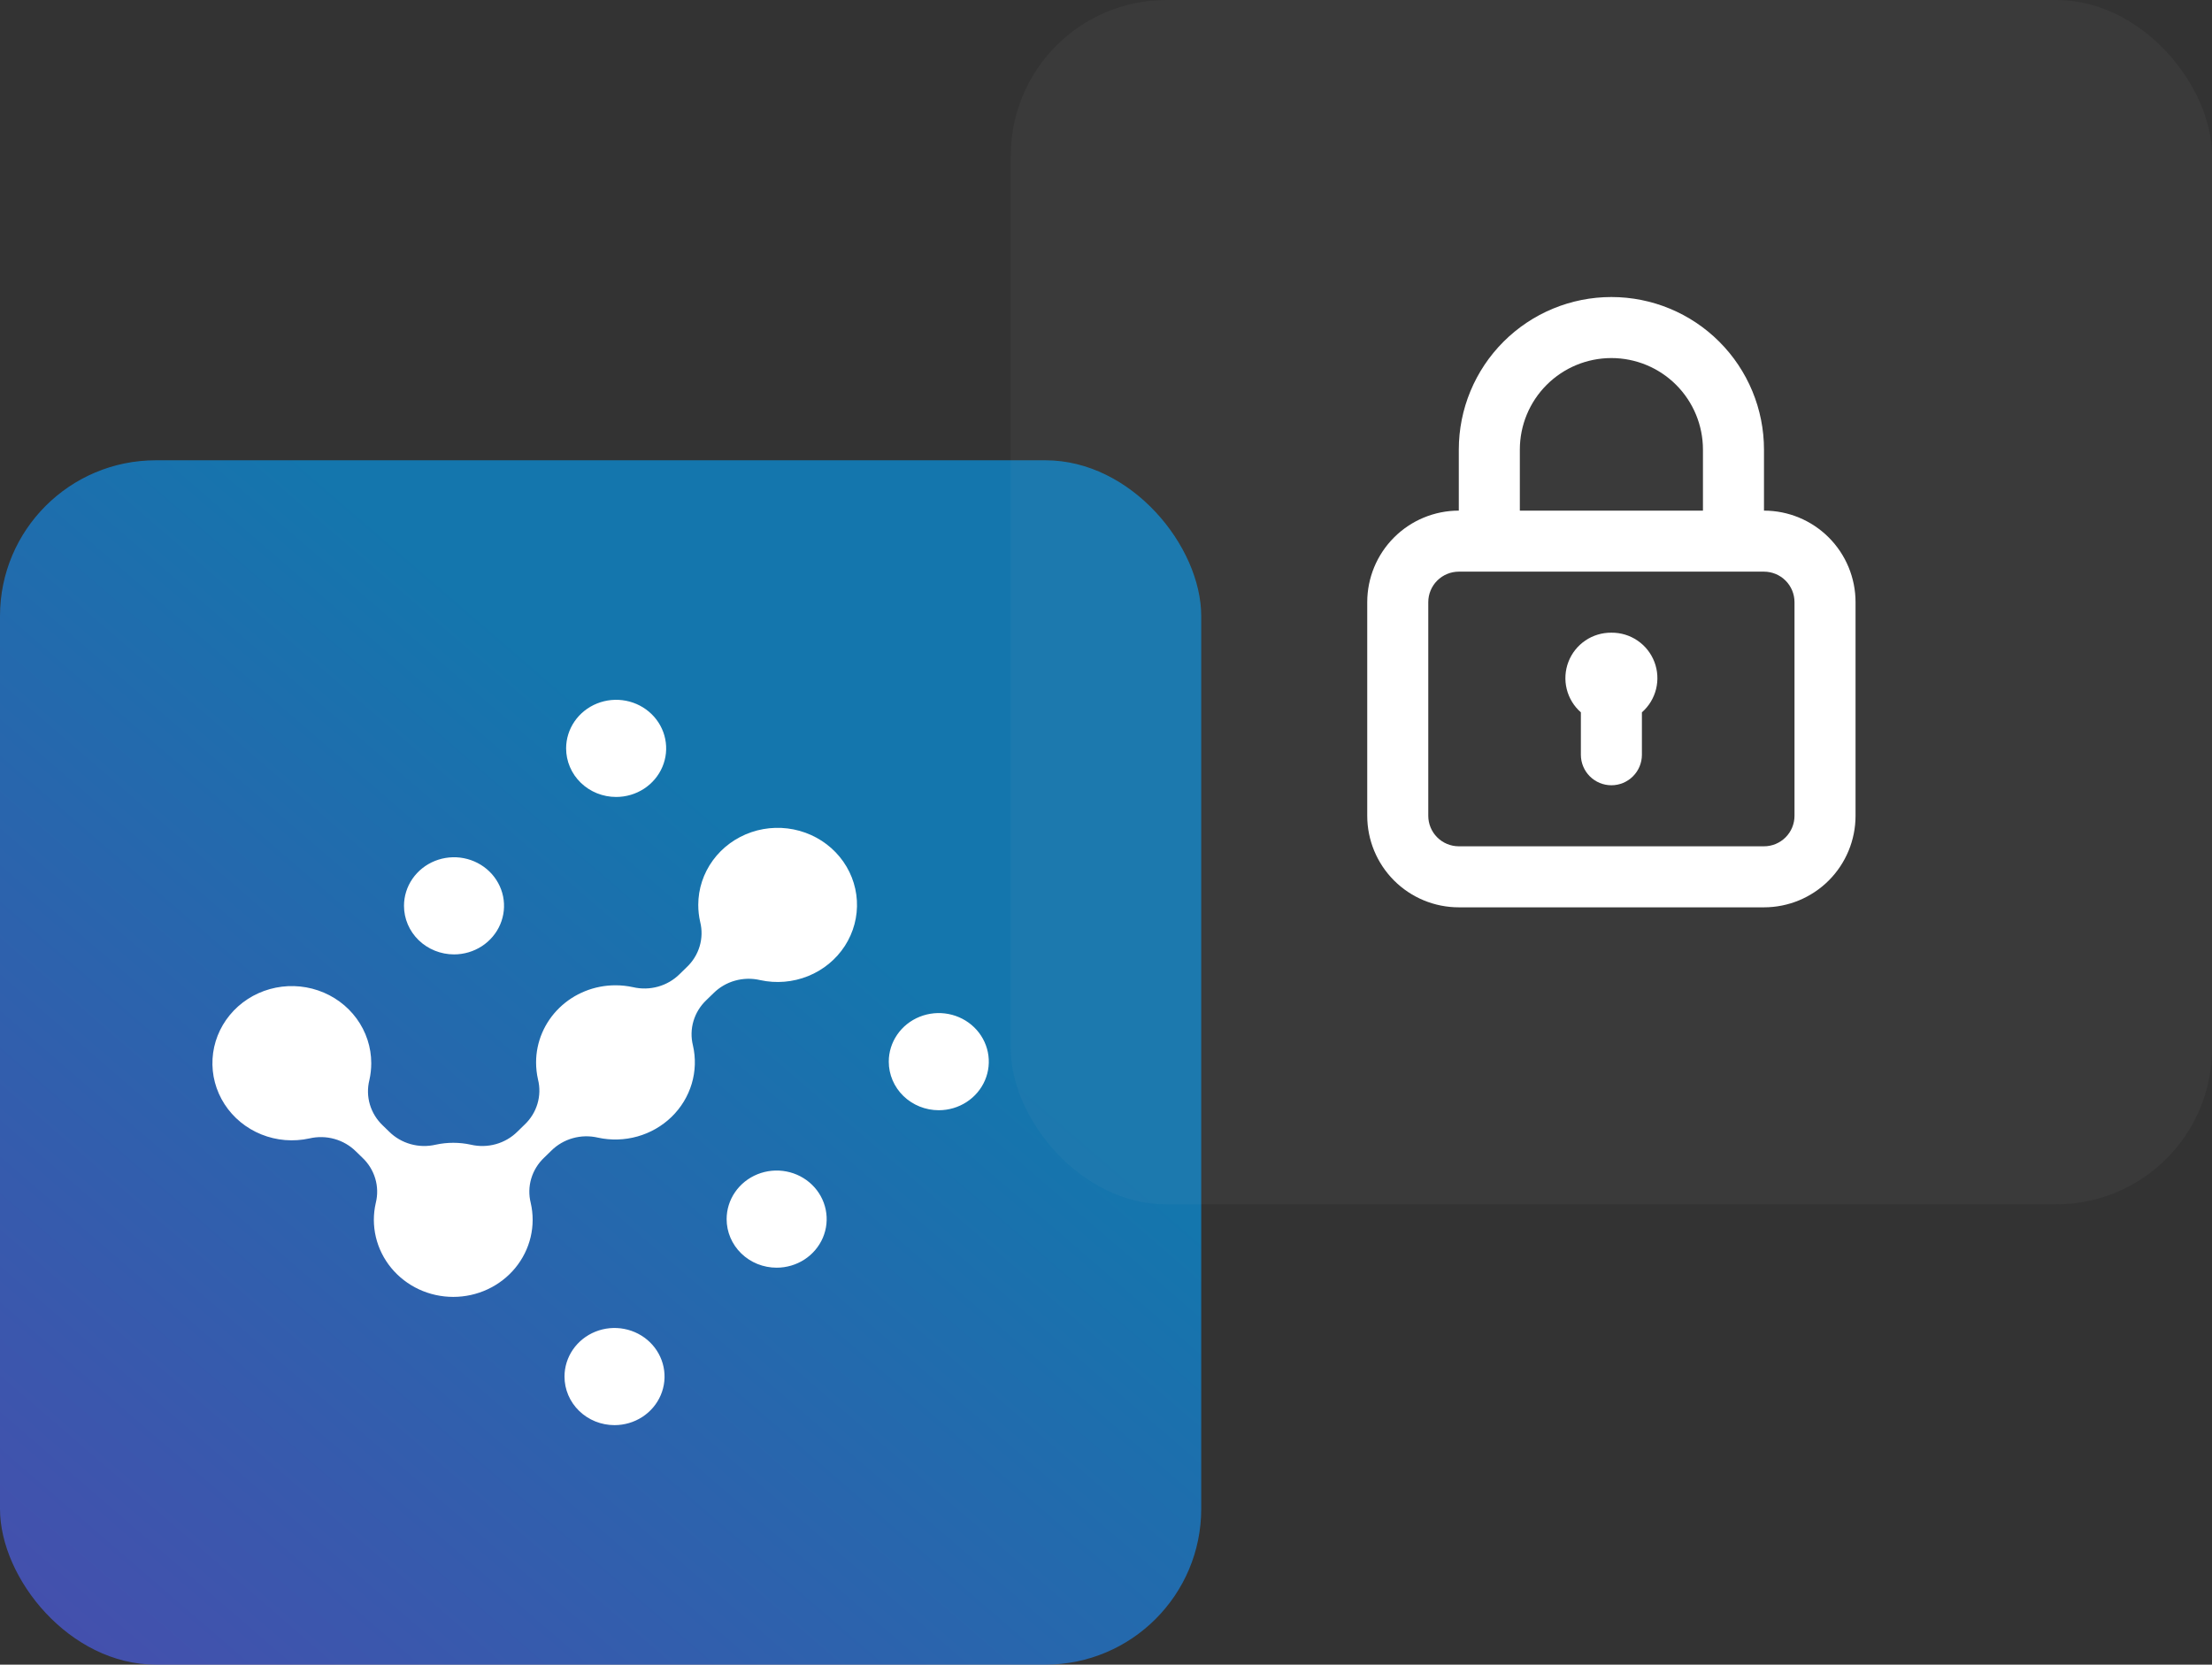
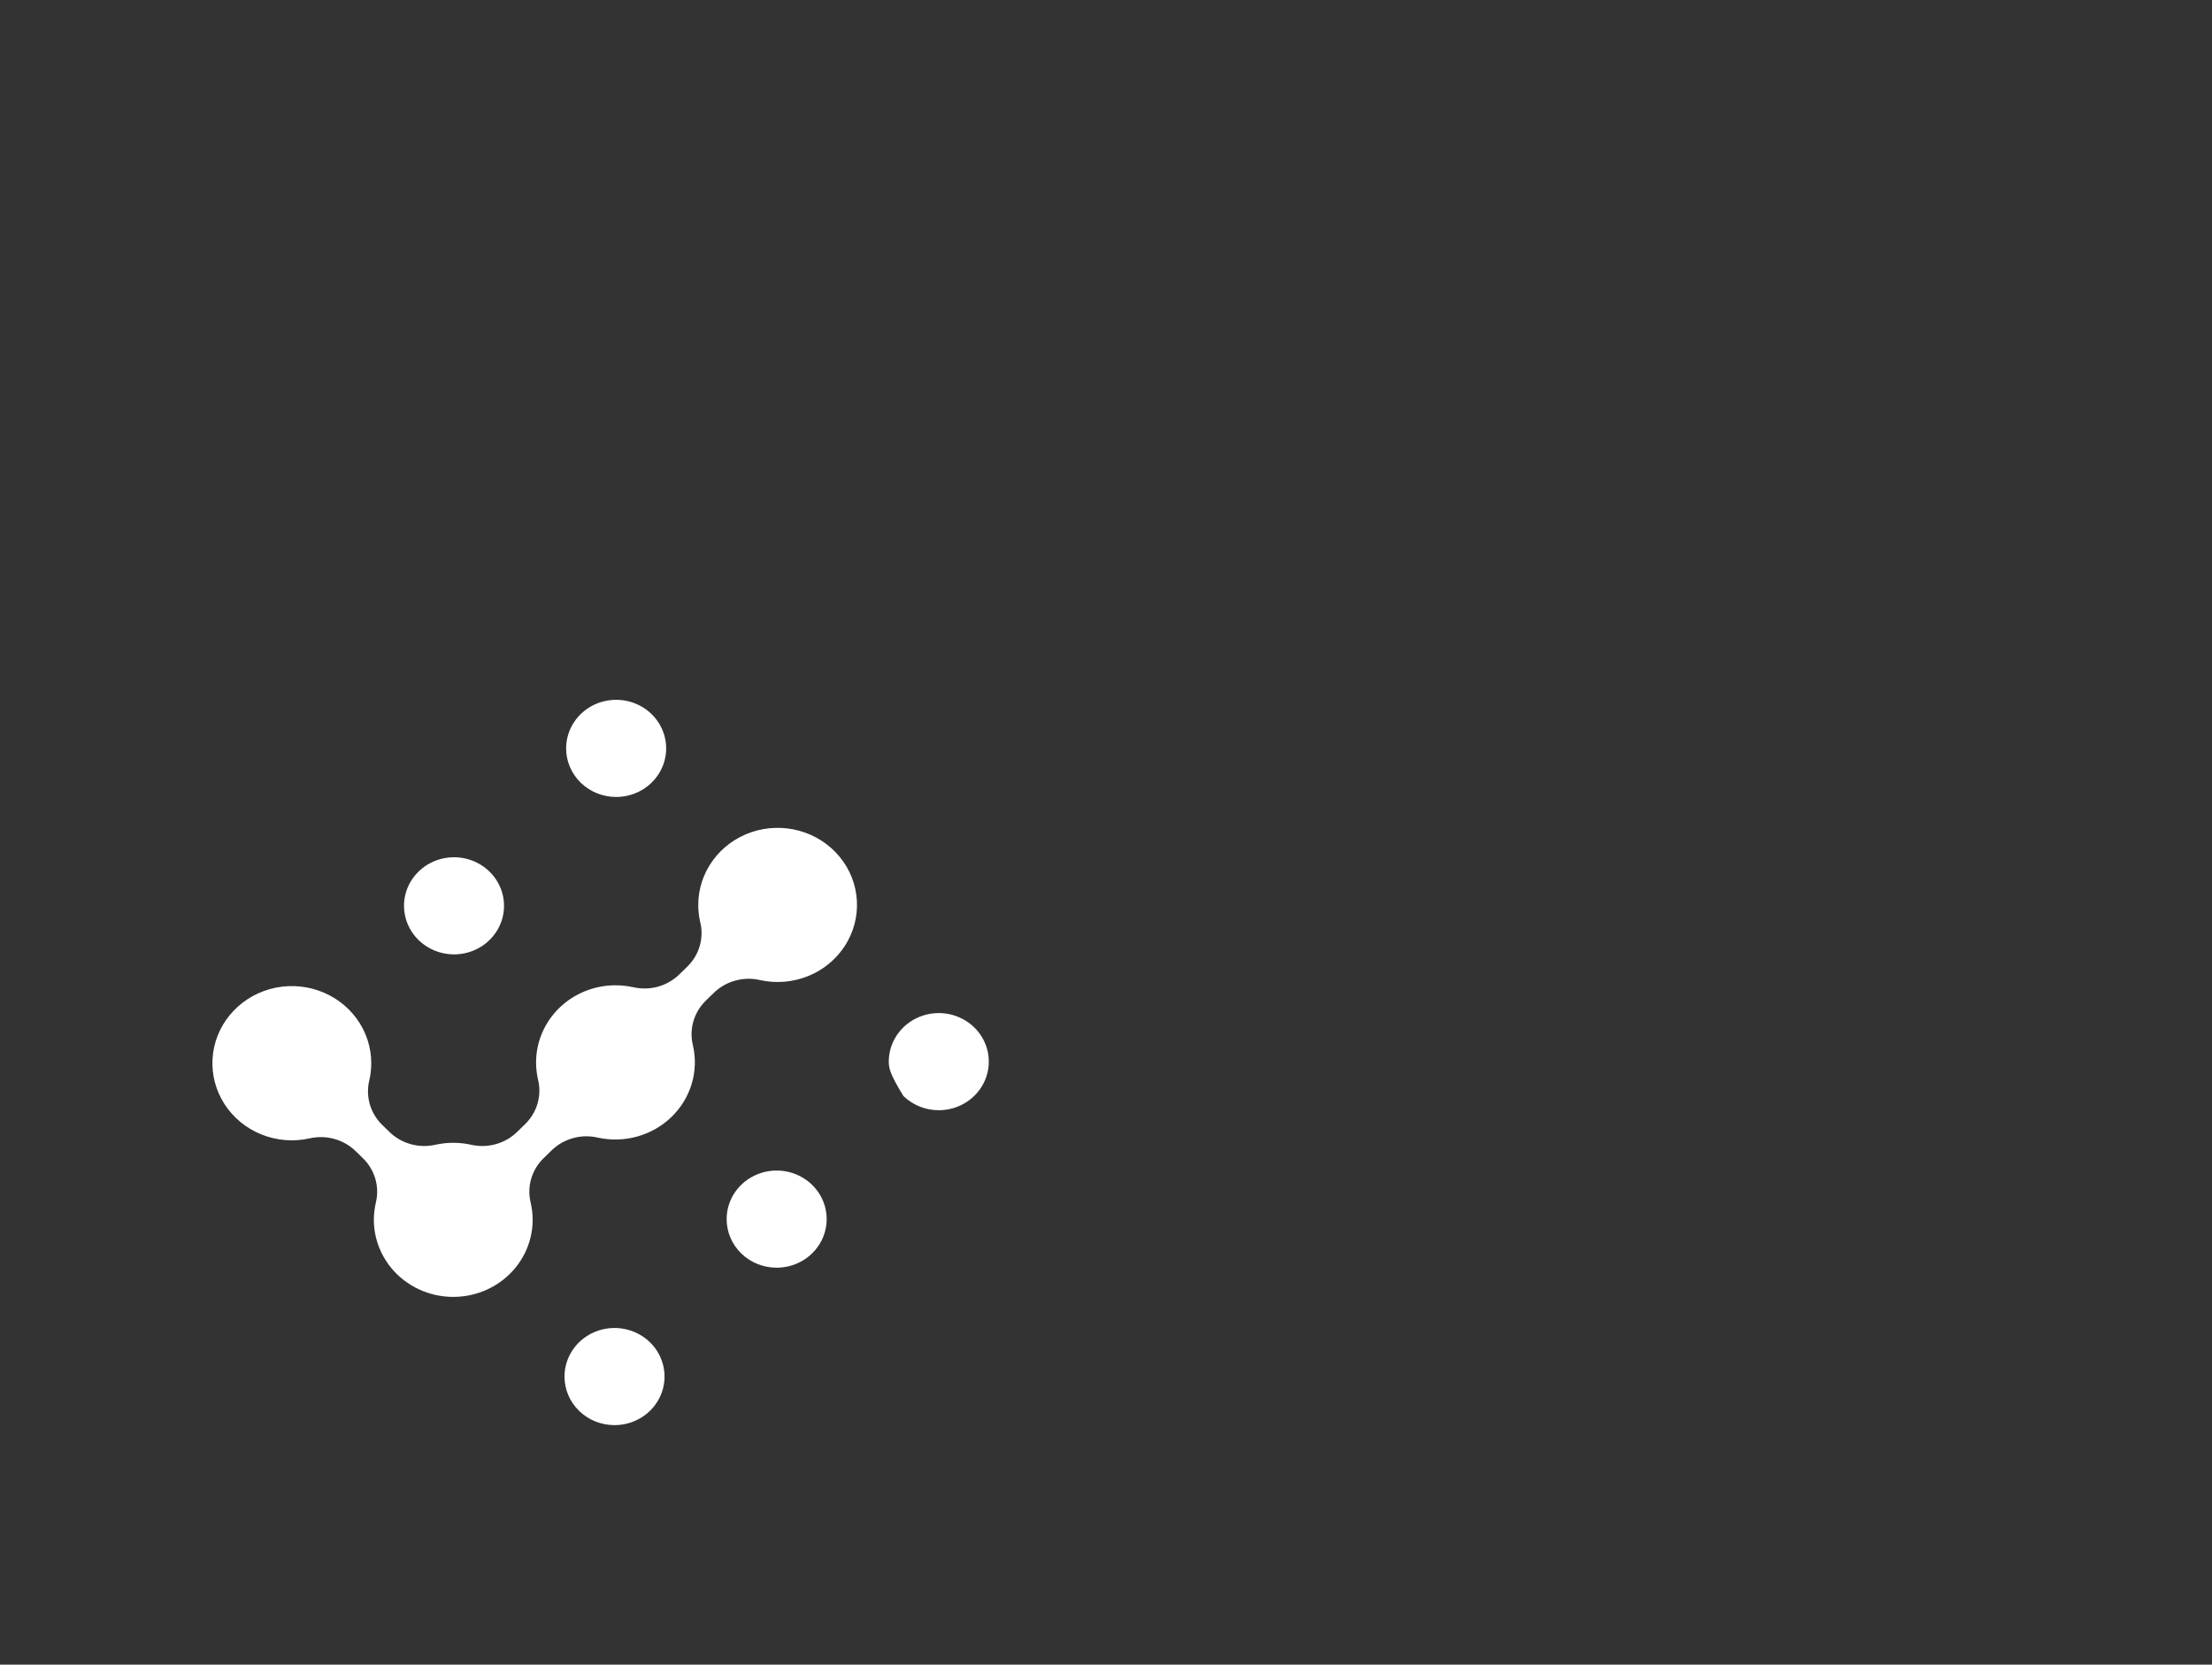
<svg xmlns="http://www.w3.org/2000/svg" width="190" height="143" viewBox="0 0 190 143" fill="none">
  <rect x="0" y="0" width="190" height="143" fill="#333333" stroke="none" />
-   <rect y="39.541" width="103.179" height="103.459" rx="13.383" fill="url(#paint0_linear_705_3832)" />
-   <path fill-rule="evenodd" clip-rule="evenodd" d="M48.627 64.29C48.627 63.465 48.879 62.658 49.351 61.972C49.823 61.285 50.494 60.751 51.279 60.435C52.065 60.119 52.928 60.036 53.762 60.197C54.596 60.358 55.361 60.756 55.962 61.339C56.563 61.923 56.972 62.666 57.138 63.476C57.304 64.285 57.219 65.124 56.893 65.887C56.568 66.649 56.017 67.301 55.311 67.76C54.604 68.218 53.774 68.463 52.924 68.463C52.359 68.463 51.801 68.355 51.279 68.146C50.758 67.936 50.284 67.629 49.885 67.241C49.486 66.854 49.169 66.394 48.954 65.887C48.738 65.381 48.627 64.838 48.627 64.29ZM48.488 118.251C48.489 117.426 48.741 116.619 49.213 115.933C49.686 115.247 50.357 114.713 51.142 114.397C51.927 114.082 52.791 113.999 53.624 114.161C54.458 114.322 55.223 114.719 55.824 115.303C56.425 115.887 56.833 116.63 56.999 117.44C57.165 118.249 57.08 119.088 56.754 119.85C56.429 120.613 55.878 121.264 55.172 121.723C54.465 122.181 53.635 122.426 52.785 122.426C52.22 122.426 51.661 122.319 51.139 122.109C50.618 121.899 50.144 121.592 49.745 121.204C49.346 120.816 49.029 120.356 48.813 119.849C48.598 119.342 48.487 118.799 48.488 118.251ZM62.414 104.728C62.414 103.903 62.666 103.096 63.139 102.41C63.611 101.723 64.282 101.189 65.067 100.873C65.852 100.557 66.716 100.474 67.549 100.635C68.383 100.796 69.148 101.194 69.749 101.777C70.35 102.361 70.759 103.104 70.925 103.914C71.091 104.723 71.006 105.562 70.681 106.325C70.355 107.087 69.805 107.739 69.098 108.198C68.391 108.656 67.561 108.901 66.711 108.901C66.147 108.901 65.588 108.793 65.066 108.584C64.545 108.374 64.071 108.067 63.672 107.679C63.273 107.292 62.957 106.832 62.741 106.325C62.525 105.819 62.414 105.276 62.414 104.728ZM76.341 91.203C76.34 90.378 76.592 89.571 77.064 88.884C77.535 88.198 78.206 87.662 78.992 87.346C79.777 87.03 80.641 86.947 81.474 87.108C82.308 87.269 83.074 87.666 83.675 88.25C84.276 88.833 84.685 89.577 84.851 90.386C85.017 91.196 84.932 92.035 84.607 92.797C84.282 93.56 83.731 94.212 83.025 94.67C82.318 95.129 81.487 95.374 80.637 95.374C80.073 95.374 79.514 95.266 78.993 95.057C78.472 94.847 77.998 94.54 77.599 94.153C77.2 93.766 76.884 93.306 76.668 92.8C76.452 92.293 76.341 91.751 76.341 91.203ZM32.881 96.685L33.425 97.213C33.934 97.72 34.571 98.091 35.273 98.287C35.974 98.484 36.717 98.5 37.426 98.334C38.419 98.118 39.449 98.118 40.442 98.334C41.152 98.5 41.894 98.484 42.596 98.287C43.297 98.091 43.934 97.72 44.444 97.213L45.057 96.615C45.581 96.121 45.963 95.502 46.165 94.821C46.368 94.139 46.384 93.418 46.211 92.729C46.102 92.249 46.047 91.758 46.047 91.266C46.047 89.51 46.766 87.825 48.044 86.582C49.323 85.34 51.058 84.641 52.867 84.641C53.373 84.641 53.879 84.696 54.373 84.803C55.083 84.969 55.825 84.953 56.526 84.756C57.228 84.559 57.865 84.189 58.375 83.682L58.988 83.084C59.512 82.59 59.894 81.972 60.096 81.29C60.299 80.608 60.314 79.887 60.142 79.198C60.032 78.717 59.977 78.226 59.977 77.733C59.978 76.361 60.418 75.023 61.236 73.904C62.054 72.785 63.21 71.941 64.544 71.487C65.877 71.034 67.323 70.995 68.681 71.374C70.039 71.754 71.242 72.534 72.123 73.606C73.005 74.678 73.522 75.99 73.602 77.361C73.682 78.731 73.322 80.091 72.572 81.254C71.822 82.416 70.718 83.324 69.413 83.851C68.109 84.378 66.667 84.498 65.289 84.195C64.579 84.029 63.837 84.046 63.136 84.243C62.434 84.439 61.797 84.81 61.288 85.318L60.675 85.913C60.152 86.408 59.77 87.027 59.567 87.708C59.364 88.389 59.348 89.11 59.518 89.8C59.771 90.891 59.736 92.027 59.415 93.102C59.095 94.176 58.499 95.155 57.685 95.946C56.87 96.737 55.863 97.316 54.757 97.627C53.65 97.939 52.481 97.974 51.357 97.728C50.647 97.562 49.905 97.578 49.203 97.775C48.502 97.971 47.865 98.341 47.355 98.849L46.742 99.446C46.218 99.94 45.835 100.559 45.632 101.24C45.429 101.922 45.413 102.643 45.586 103.333C45.81 104.302 45.808 105.308 45.578 106.276C45.348 107.244 44.897 108.149 44.258 108.925C43.619 109.7 42.809 110.326 41.887 110.757C40.965 111.187 39.955 111.41 38.932 111.41C37.91 111.41 36.9 111.187 35.978 110.757C35.056 110.326 34.246 109.7 33.607 108.925C32.968 108.149 32.517 107.244 32.287 106.276C32.057 105.308 32.054 104.302 32.279 103.333C32.451 102.643 32.435 101.922 32.232 101.241C32.029 100.559 31.647 99.941 31.122 99.446L30.579 98.919C30.07 98.411 29.433 98.04 28.731 97.843C28.029 97.646 27.287 97.63 26.577 97.796C25.198 98.1 23.756 97.98 22.45 97.453C21.144 96.926 20.039 96.018 19.288 94.855C18.536 93.691 18.176 92.33 18.256 90.959C18.336 89.587 18.854 88.274 19.736 87.201C20.618 86.128 21.822 85.347 23.181 84.967C24.54 84.588 25.987 84.628 27.322 85.082C28.656 85.535 29.813 86.381 30.631 87.501C31.449 88.621 31.889 89.96 31.889 91.334C31.889 91.826 31.834 92.316 31.725 92.796C31.554 93.486 31.57 94.208 31.773 94.889C31.976 95.571 32.358 96.19 32.881 96.685ZM34.701 77.815C34.701 76.99 34.953 76.183 35.425 75.497C35.897 74.811 36.568 74.276 37.353 73.96C38.139 73.644 39.002 73.561 39.836 73.722C40.669 73.883 41.435 74.281 42.036 74.864C42.637 75.448 43.046 76.192 43.212 77.001C43.377 77.81 43.292 78.649 42.967 79.412C42.642 80.174 42.091 80.826 41.385 81.285C40.678 81.743 39.847 81.988 38.998 81.988C37.859 81.987 36.768 81.548 35.962 80.767C35.157 79.986 34.703 78.927 34.701 77.821V77.815Z" fill="white" />
-   <rect x="86.821" width="103.179" height="103.459" rx="13.369" fill="#C3C3C3" fill-opacity="0.05" />
-   <path d="M138.411 54.351C137.613 54.342 136.831 54.577 136.171 55.026C135.51 55.474 135.003 56.114 134.718 56.859C134.432 57.605 134.382 58.42 134.573 59.194C134.765 59.969 135.189 60.667 135.789 61.193V64.837C135.789 65.532 136.066 66.199 136.557 66.69C137.049 67.182 137.716 67.458 138.411 67.458C139.106 67.458 139.773 67.182 140.264 66.69C140.756 66.199 141.032 65.532 141.032 64.837V61.193C141.632 60.667 142.057 59.969 142.248 59.194C142.44 58.42 142.389 57.605 142.104 56.859C141.818 56.114 141.311 55.474 140.651 55.026C139.991 54.577 139.209 54.342 138.411 54.351ZM151.518 43.865V38.623C151.518 35.147 150.137 31.813 147.679 29.355C145.221 26.896 141.887 25.516 138.411 25.516C134.935 25.516 131.601 26.896 129.143 29.355C126.685 31.813 125.304 35.147 125.304 38.623V43.865C123.218 43.865 121.218 44.694 119.743 46.169C118.268 47.644 117.439 49.644 117.439 51.73V70.08C117.439 72.165 118.268 74.166 119.743 75.641C121.218 77.115 123.218 77.944 125.304 77.944H151.518C153.604 77.944 155.604 77.115 157.079 75.641C158.554 74.166 159.382 72.165 159.382 70.08V51.73C159.382 49.644 158.554 47.644 157.079 46.169C155.604 44.694 153.604 43.865 151.518 43.865ZM130.547 38.623C130.547 36.537 131.375 34.537 132.85 33.062C134.325 31.587 136.325 30.759 138.411 30.759C140.496 30.759 142.497 31.587 143.972 33.062C145.446 34.537 146.275 36.537 146.275 38.623V43.865H130.547V38.623ZM154.139 70.08C154.139 70.775 153.863 71.442 153.371 71.933C152.88 72.425 152.213 72.701 151.518 72.701H125.304C124.608 72.701 123.942 72.425 123.45 71.933C122.958 71.442 122.682 70.775 122.682 70.08V51.73C122.682 51.035 122.958 50.368 123.45 49.876C123.942 49.385 124.608 49.108 125.304 49.108H151.518C152.213 49.108 152.88 49.385 153.371 49.876C153.863 50.368 154.139 51.035 154.139 51.73V70.08Z" fill="white" />
+   <path fill-rule="evenodd" clip-rule="evenodd" d="M48.627 64.29C48.627 63.465 48.879 62.658 49.351 61.972C49.823 61.285 50.494 60.751 51.279 60.435C52.065 60.119 52.928 60.036 53.762 60.197C54.596 60.358 55.361 60.756 55.962 61.339C56.563 61.923 56.972 62.666 57.138 63.476C57.304 64.285 57.219 65.124 56.893 65.887C56.568 66.649 56.017 67.301 55.311 67.76C54.604 68.218 53.774 68.463 52.924 68.463C52.359 68.463 51.801 68.355 51.279 68.146C50.758 67.936 50.284 67.629 49.885 67.241C49.486 66.854 49.169 66.394 48.954 65.887C48.738 65.381 48.627 64.838 48.627 64.29ZM48.488 118.251C48.489 117.426 48.741 116.619 49.213 115.933C49.686 115.247 50.357 114.713 51.142 114.397C51.927 114.082 52.791 113.999 53.624 114.161C54.458 114.322 55.223 114.719 55.824 115.303C56.425 115.887 56.833 116.63 56.999 117.44C57.165 118.249 57.08 119.088 56.754 119.85C56.429 120.613 55.878 121.264 55.172 121.723C54.465 122.181 53.635 122.426 52.785 122.426C52.22 122.426 51.661 122.319 51.139 122.109C50.618 121.899 50.144 121.592 49.745 121.204C49.346 120.816 49.029 120.356 48.813 119.849C48.598 119.342 48.487 118.799 48.488 118.251ZM62.414 104.728C62.414 103.903 62.666 103.096 63.139 102.41C63.611 101.723 64.282 101.189 65.067 100.873C65.852 100.557 66.716 100.474 67.549 100.635C68.383 100.796 69.148 101.194 69.749 101.777C70.35 102.361 70.759 103.104 70.925 103.914C71.091 104.723 71.006 105.562 70.681 106.325C70.355 107.087 69.805 107.739 69.098 108.198C68.391 108.656 67.561 108.901 66.711 108.901C66.147 108.901 65.588 108.793 65.066 108.584C64.545 108.374 64.071 108.067 63.672 107.679C63.273 107.292 62.957 106.832 62.741 106.325C62.525 105.819 62.414 105.276 62.414 104.728ZM76.341 91.203C76.34 90.378 76.592 89.571 77.064 88.884C77.535 88.198 78.206 87.662 78.992 87.346C79.777 87.03 80.641 86.947 81.474 87.108C82.308 87.269 83.074 87.666 83.675 88.25C84.276 88.833 84.685 89.577 84.851 90.386C85.017 91.196 84.932 92.035 84.607 92.797C84.282 93.56 83.731 94.212 83.025 94.67C82.318 95.129 81.487 95.374 80.637 95.374C80.073 95.374 79.514 95.266 78.993 95.057C78.472 94.847 77.998 94.54 77.599 94.153C76.452 92.293 76.341 91.751 76.341 91.203ZM32.881 96.685L33.425 97.213C33.934 97.72 34.571 98.091 35.273 98.287C35.974 98.484 36.717 98.5 37.426 98.334C38.419 98.118 39.449 98.118 40.442 98.334C41.152 98.5 41.894 98.484 42.596 98.287C43.297 98.091 43.934 97.72 44.444 97.213L45.057 96.615C45.581 96.121 45.963 95.502 46.165 94.821C46.368 94.139 46.384 93.418 46.211 92.729C46.102 92.249 46.047 91.758 46.047 91.266C46.047 89.51 46.766 87.825 48.044 86.582C49.323 85.34 51.058 84.641 52.867 84.641C53.373 84.641 53.879 84.696 54.373 84.803C55.083 84.969 55.825 84.953 56.526 84.756C57.228 84.559 57.865 84.189 58.375 83.682L58.988 83.084C59.512 82.59 59.894 81.972 60.096 81.29C60.299 80.608 60.314 79.887 60.142 79.198C60.032 78.717 59.977 78.226 59.977 77.733C59.978 76.361 60.418 75.023 61.236 73.904C62.054 72.785 63.21 71.941 64.544 71.487C65.877 71.034 67.323 70.995 68.681 71.374C70.039 71.754 71.242 72.534 72.123 73.606C73.005 74.678 73.522 75.99 73.602 77.361C73.682 78.731 73.322 80.091 72.572 81.254C71.822 82.416 70.718 83.324 69.413 83.851C68.109 84.378 66.667 84.498 65.289 84.195C64.579 84.029 63.837 84.046 63.136 84.243C62.434 84.439 61.797 84.81 61.288 85.318L60.675 85.913C60.152 86.408 59.77 87.027 59.567 87.708C59.364 88.389 59.348 89.11 59.518 89.8C59.771 90.891 59.736 92.027 59.415 93.102C59.095 94.176 58.499 95.155 57.685 95.946C56.87 96.737 55.863 97.316 54.757 97.627C53.65 97.939 52.481 97.974 51.357 97.728C50.647 97.562 49.905 97.578 49.203 97.775C48.502 97.971 47.865 98.341 47.355 98.849L46.742 99.446C46.218 99.94 45.835 100.559 45.632 101.24C45.429 101.922 45.413 102.643 45.586 103.333C45.81 104.302 45.808 105.308 45.578 106.276C45.348 107.244 44.897 108.149 44.258 108.925C43.619 109.7 42.809 110.326 41.887 110.757C40.965 111.187 39.955 111.41 38.932 111.41C37.91 111.41 36.9 111.187 35.978 110.757C35.056 110.326 34.246 109.7 33.607 108.925C32.968 108.149 32.517 107.244 32.287 106.276C32.057 105.308 32.054 104.302 32.279 103.333C32.451 102.643 32.435 101.922 32.232 101.241C32.029 100.559 31.647 99.941 31.122 99.446L30.579 98.919C30.07 98.411 29.433 98.04 28.731 97.843C28.029 97.646 27.287 97.63 26.577 97.796C25.198 98.1 23.756 97.98 22.45 97.453C21.144 96.926 20.039 96.018 19.288 94.855C18.536 93.691 18.176 92.33 18.256 90.959C18.336 89.587 18.854 88.274 19.736 87.201C20.618 86.128 21.822 85.347 23.181 84.967C24.54 84.588 25.987 84.628 27.322 85.082C28.656 85.535 29.813 86.381 30.631 87.501C31.449 88.621 31.889 89.96 31.889 91.334C31.889 91.826 31.834 92.316 31.725 92.796C31.554 93.486 31.57 94.208 31.773 94.889C31.976 95.571 32.358 96.19 32.881 96.685ZM34.701 77.815C34.701 76.99 34.953 76.183 35.425 75.497C35.897 74.811 36.568 74.276 37.353 73.96C38.139 73.644 39.002 73.561 39.836 73.722C40.669 73.883 41.435 74.281 42.036 74.864C42.637 75.448 43.046 76.192 43.212 77.001C43.377 77.81 43.292 78.649 42.967 79.412C42.642 80.174 42.091 80.826 41.385 81.285C40.678 81.743 39.847 81.988 38.998 81.988C37.859 81.987 36.768 81.548 35.962 80.767C35.157 79.986 34.703 78.927 34.701 77.821V77.815Z" fill="white" />
  <defs>
    <linearGradient id="paint0_linear_705_3832" x1="107.048" y1="24.022" x2="-13.271" y2="163.369" gradientUnits="userSpaceOnUse">
      <stop offset="0.351" stop-color="#00A3FF" stop-opacity="0.6" />
      <stop offset="1" stop-color="#6A4FFF" stop-opacity="0.6" />
    </linearGradient>
  </defs>
</svg>